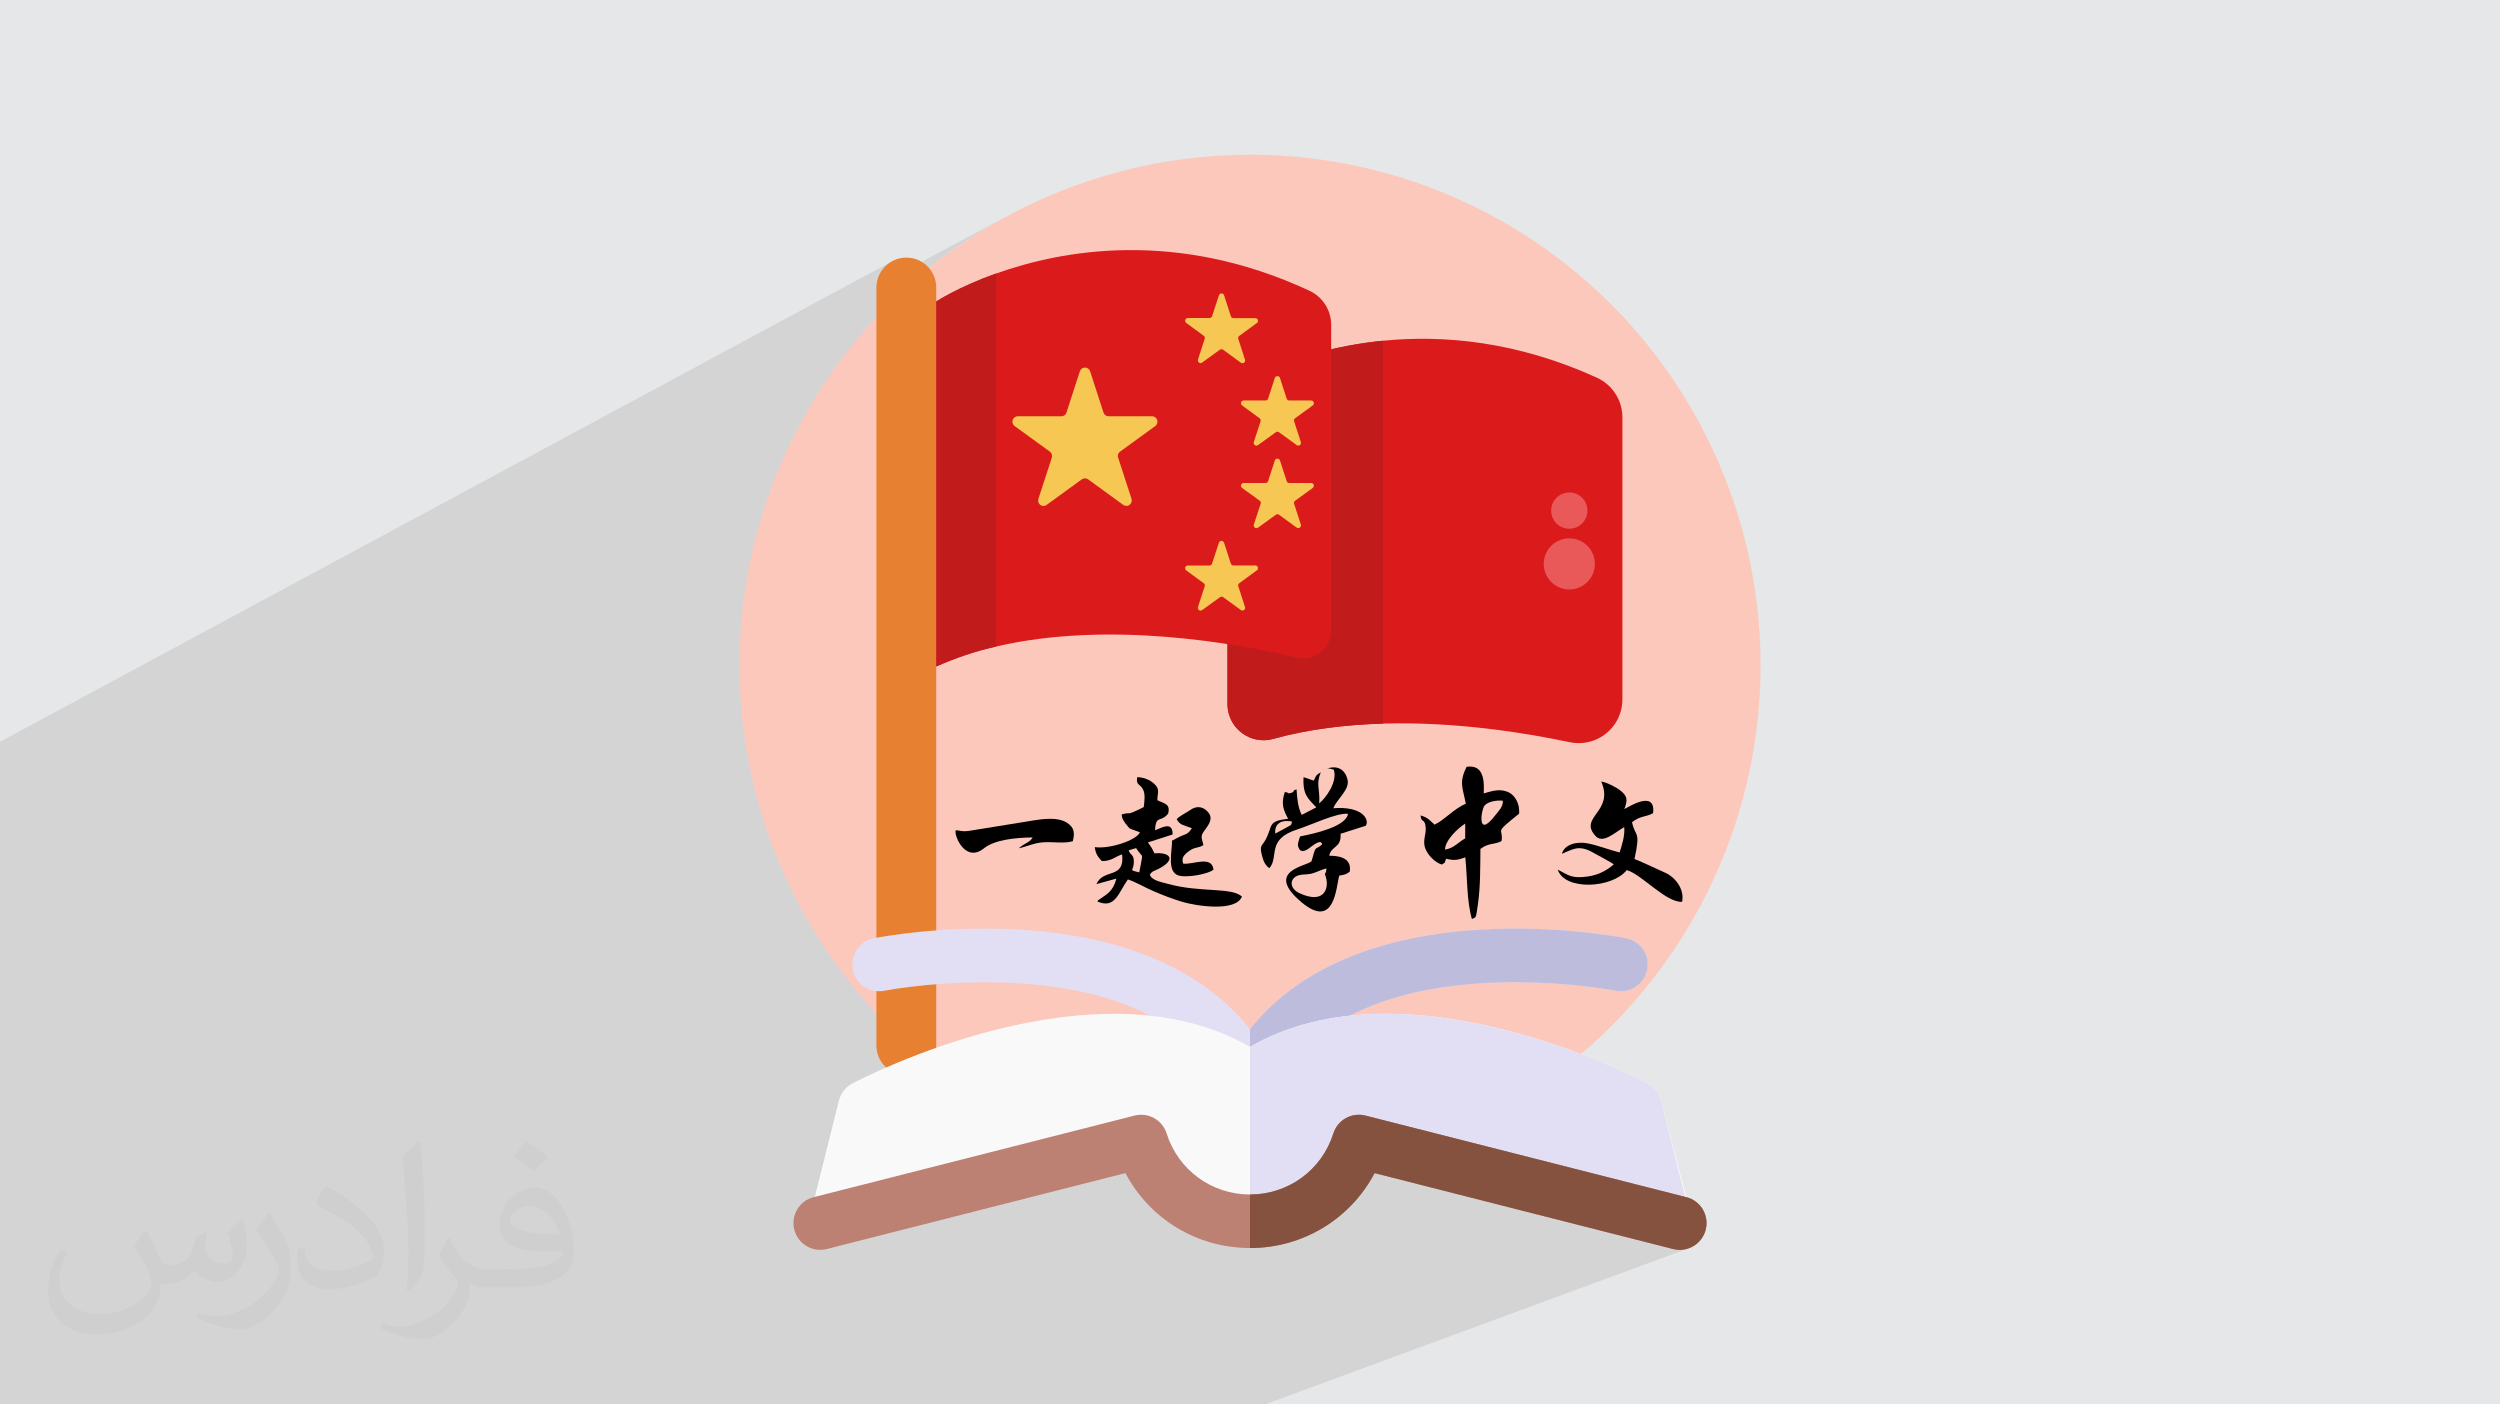
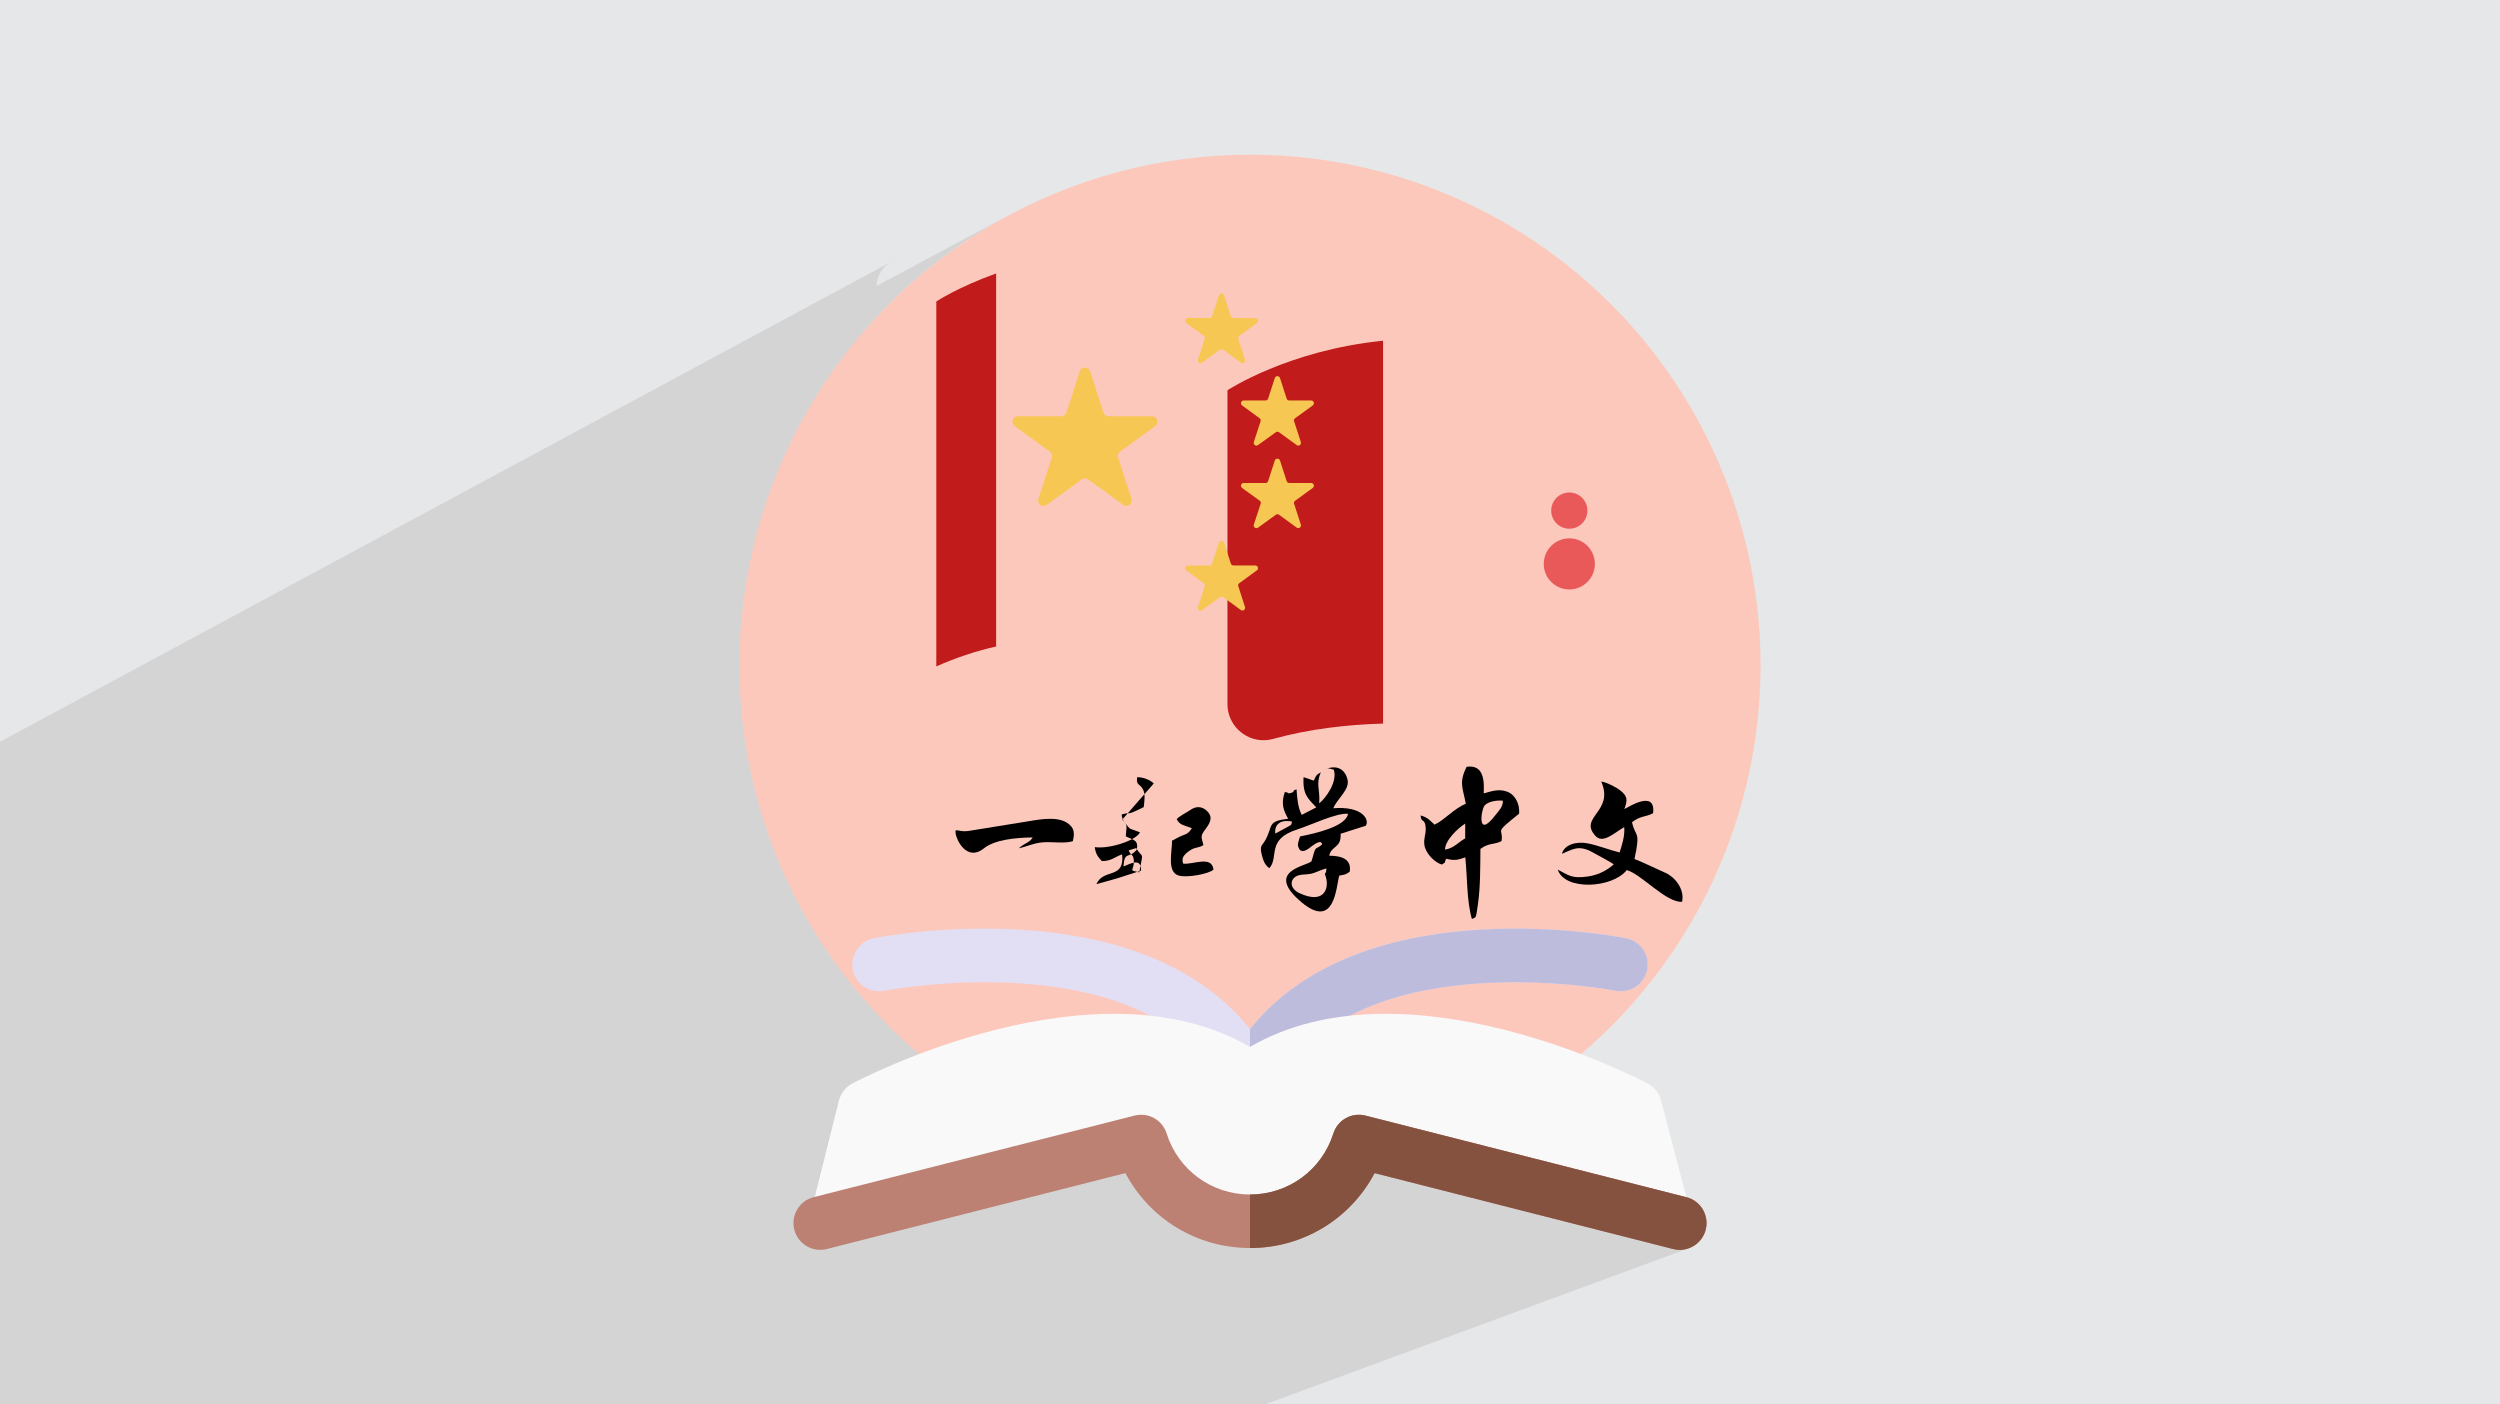
<svg xmlns="http://www.w3.org/2000/svg" xml:space="preserve" width="356px" height="200px" version="1.1" style="shape-rendering:geometricPrecision; text-rendering:geometricPrecision; image-rendering:optimizeQuality; fill-rule:evenodd; clip-rule:evenodd" viewBox="0 0 356000 200000">
  <defs>
    <style type="text/css">
   
    .fil9 {fill:black}
    .fil14 {fill:#865240}
    .fil13 {fill:#BC8173}
    .fil11 {fill:#BEBCDD}
    .fil5 {fill:#C11B1B}
    .fil4 {fill:#DB1B1B}
    .fil10 {fill:#E2DFF4}
    .fil0 {fill:#E6E7E8}
    .fil7 {fill:#E88032}
    .fil6 {fill:#EA5959}
    .fil8 {fill:#F6C752}
    .fil12 {fill:#F9F9F9}
    .fil3 {fill:#FCC8BC}
    .fil2 {fill:#373435;fill-opacity:0.031}
    .fil1 {fill:#373435;fill-opacity:0.102}
   
  </style>
  </defs>
  <g id="Layer_x0020_1">
    <polygon class="fil0" points="0,0 356000,0 356000,200000 0,200000 " />
    <path class="fil1" d="M180110 200000l-640 0 0 0 -1200 0 -2670 0 -580 0 -3920 0 -9750 0 -37040 0 -3580 0 -410 0 -3290 0 -4560 0 -710 0 -2730 0 -2050 0 -2330 0 0 0 -2180 0 -4230 0 -5010 0 -1640 0 -1780 0 -4490 0 -4010 0 -2420 0 -4840 0 0 0 -2260 0 0 0 -1690 0 -930 0 -4020 0 -1290 0 -5890 0 -2330 0 -470 0 0 0 -540 0 -90 0 0 0 -1370 0 -2840 0 -580 0 -570 0 -1980 0 -300 0 -70 0 -450 0 -980 0 -150 0 -670 0 -10 0 0 0 -1300 0 -2440 0 -100 0 -30 0 -3180 0 -560 0 -220 0 -20 0 -100 0 -430 0 -20 0 -30 0 -300 0 -650 0 -3600 0 -260 0 -5370 0 -20 0 -140 0 -190 0 -250 0 -1110 0 -180 0 -2300 0 -210 0 -290 0 -490 0 -360 0 -440 0 -480 0 -90 0 -530 0 -2110 0 -290 0 -170 0 -100 0 -80 0 -650 0 -410 0 -1030 0 -230 0 -310 0 -80 0 -2180 0 -110 0 -440 0 -490 0 -810 0 -60 0 -80 0 -310 0 -70 0 -3220 0 -110 0 -450 0 -350 0 -10 0 -320 0 -2400 0 -240 0 -10 0 -230 0 -890 0 -640 0 0 -230 0 -70 0 -430 0 -220 0 -390 0 -30 0 -460 0 -370 0 -220 0 -20 0 -10 0 -180 0 -20 0 -110 0 -10 0 -10 0 -300 0 -220 0 -10 0 0 0 -370 0 -80 0 -20 0 -60 0 -60 0 -20 0 -100 0 -1280 0 -70 0 0 0 -10 0 -30 0 -100 0 -20 0 0 0 -110 0 -20 0 -160 0 -170 0 -20 0 -10 0 -30 0 -20 0 -180 0 -120 0 0 0 -10 0 -210 0 -130 0 -300 0 -40 0 -30 0 -80 0 -590 0 -430 0 -150 0 -390 0 -40 0 -470 0 -30 0 -150 0 -60 0 -940 0 -90 0 -840 0 -230 0 -120 0 -230 0 -1310 0 -700 0 -340 0 -1070 0 -80 0 -120 0 -50 0 -920 0 -1890 0 -860 0 -1160 0 -330 0 -600 0 -1200 0 -3390 0 -3860 0 -1680 0 -690 0 -370 0 -180 0 -2180 0 -1590 0 -610 0 -320 0 -470 0 -530 0 -460 0 -340 0 -110 0 -80 0 -30 0 -290 0 -1870 0 -2160 0 -820 0 -520 0 -860 0 -90 0 -260 0 -2450 0 -320 0 -70 0 -120 0 -2200 0 -2150 0 -220 0 -310 0 -320 0 -290 0 -240 0 -160 0 -660 0 -90 0 -1380 0 -1490 0 -690 0 -190 0 -2350 0 -280 0 -200 0 -1570 0 -90 0 -580 0 -1130 0 -1040 0 -50 0 -840 0 -530 0 -190 0 -220 0 -350 0 -120 0 -16710 0 -10 0 0 0 -530 0 -10 0 -5670 0 -170 0 -2060 127410 -68620 -730 400 -630 520 -520 630 -390 720 -250 800 -70 650 18520 -9930 -3040 1750 -2950 1890 -2850 2030 -2750 2160 -2640 2280 -2530 2410 -1780 1870 0 2170 10760 -5700 1220 -610 1460 -670 1690 -710 1910 -730 10 0 0 0 0 10 0 0 900 -310 940 -310 980 -310 1020 -290 1050 -280 1090 -270 1130 -260 1160 -240 1200 -220 1230 -200 1260 -180 1290 -150 1330 -120 1360 -100 1380 -60 1410 -30 1440 0 1470 40 1500 90 1520 120 1540 170 1570 210 1590 270 1620 310 1630 360 1660 420 1670 480 1700 530 1710 600 1730 660 1750 720 1760 790 680 370 610 460 530 540 450 600 360 660 270 710 160 740 60 780 0 3500 330 -80 2230 -460 2360 -390 2470 -300 1620 -130 1670 -100 1710 -40 1750 0 1800 70 1820 120 1870 190 1900 250 1940 330 1970 400 2000 480 2030 560 2050 650 2090 730 2110 830 2130 930 790 430 710 530 610 630 530 700 420 770 310 820 190 860 60 900 0 10 0 0 0 0 0 0 0 40160 0 0 -120 1250 -370 1170 -570 1060 -760 920 -920 760 -1060 570 -15930 6920 -20 730 450 -130 450 -120 450 -110 450 -70 450 -20 460 40 460 110 470 190 300 200 280 250 250 320 220 370 180 410 120 450 60 490 -10 510 -1150 930 12840 -5510 310 60 350 110 380 150 380 180 380 190 340 190 300 180 220 150 370 320 270 290 180 290 100 300 20 310 -50 350 -100 400 -100 300 1530 -650 770 -270 730 -100 600 170 370 560 40 1030 -380 180 -2620 1110 190 680 190 470 180 370 130 350 70 450 -10 640 -130 940 -270 1330 520 210 550 230 550 250 560 260 560 260 570 260 550 260 550 240 480 260 470 350 450 430 400 510 320 580 220 630 90 670 -60 700 -11320 4650 280 40 1010 150 0 0 820 130 0 0 630 100 420 80 200 40 730 230 660 350 570 480 460 560 340 650 220 700 80 740 -80 770 -220 740 -360 660 -470 560 -570 460 -640 350 -54290 21850 0 1960 14290 -5730 700 -160 720 -30 730 110 45700 11610 720 270 640 390 540 500 430 590 310 660 180 710 40 750 -110 760 -210 620 -310 560 -390 490 -460 420 -520 330 -570 250 -60320 22230zm-51050 -163320l0 0zm12790 2260l0 0 0 0z" />
  </g>
  <g id="Layer_x0020_1_0">
-     <path class="fil2" d="M20820 175250c680,1040 1120,2030 1550,3120 320,640 490,1820 1990,1820 440,0 1070,-130 1630,-450 630,-330 1110,-820 1360,-1580l600 -2020 1460 -720 100 100c-200,770 -250,1490 -250,2060 0,1700 1460,2340 2620,2340 680,0 1290,-340 1290,-950 0,-810 -340,-2170 -780,-3390 680,-680 1360,-1360 2140,-1910l120 60c340,1440 530,2870 530,3810 0,930 -410,1960 -750,2640 -700,1310 -1940,2370 -3440,2370 -1140,0 -2410,-580 -3280,-1620l-50 0c-820,1000 -2090,1920 -4120,1920l-630 0c-100,1340 -390,2290 -830,3140 -1210,2370 -4800,4030 -8180,4030 -4700,0 -7060,-2710 -7060,-6320 0,-2230 730,-4300 1850,-5770l920 380c-700,1340 -1170,2620 -1170,3850 0,3370 2750,4980 5920,4980 2940,0 6580,-1870 7240,-4040 -250,-2360 -1140,-3470 -2500,-5640 410,-720 940,-1440 1600,-2210l120 0 0 0 0 0 0 0zm54210 -12720c990,620 1960,1360 2910,2200 -530,740 -1190,1420 -2010,2020 -950,-770 -1900,-1430 -2870,-2130 660,-740 1310,-1450 1970,-2090l0 0 0 0 0 0zm510 9250c-1600,0 -2910,1040 -2910,1820 0,1680 3200,2190 7030,2170 -480,-1960 -2160,-3990 -4120,-3990zm-3590 8930c2080,0 3900,-60 5290,-400 1550,-400 2860,-1180 2860,-1710 0,-150 0,-310 -50,-460 -870,80 -1870,80 -2740,80 -2820,0 -4980,-640 -5830,-2220 -210,-440 -360,-930 -360,-1490 0,-1520 660,-3020 1820,-4050 970,-850 2040,-1380 3130,-1380 1970,0 3540,1580 4640,4070 600,1360 1010,2930 1010,4910 0,1320 -360,2430 -1180,3250 -1530,1480 -4350,2040 -8670,2040l-1960 0 0 0 -510 0c-1070,0 -1840,-190 -2450,-660l-100 0c30,250 50,500 50,720 0,970 -320,2210 -970,3200 -1920,2860 -4000,4090 -5800,4090 -1820,0 -4050,-700 -6060,-1600l360 -710c650,270 1550,460 2790,460 3250,0 7520,-3130 8050,-6180 -120,-250 -340,-580 -650,-930 -950,-1130 -1550,-2070 -2110,-3060 480,-950 920,-1710 1330,-2390l170 -20c1390,2820 2650,4450 5460,4450l440 0 0 0 2040 0 0 0 0 0 0 -10zm-14080 2990c240,-1300 260,-2760 260,-4120l0 -2020c0,-3770 -480,-9250 -870,-12810 680,-740 1630,-1600 2380,-2180l220 60c510,4490 630,9700 630,14500 0,1260 -50,2500 -170,3390 -70,1140 -730,2010 -2140,3320l-310 -140 0 0 0 0 0 0zm-14490 -5950c70,1770 940,3170 3980,3170 1890,0 3490,-500 5260,-1350 320,-130 490,-330 490,-480 0,-1110 -850,-2580 -2280,-3920 -1390,-1260 -3230,-2370 -4950,-3110 -590,-250 -780,-520 -780,-770 0,-510 680,-1570 1240,-2340l190 -20c1970,1030 4170,2550 5800,4260 1480,1570 2400,3160 2400,4890 0,1280 -390,2490 -1020,3600 -2160,1090 -4460,1920 -6740,1920 -2770,0 -4660,-1300 -4660,-4350 0,-330 0,-840 120,-1500l950 0 0 0 0 0 0 0zm-5010 -5030l1720 2780c630,1030 1220,2150 1220,3910l0 2270c0,1830 -1170,3790 -3060,5730 -1480,1310 -2790,1870 -4000,1870 -1800,0 -3860,-560 -6240,-1580l270 -700c750,210 1620,370 2690,370 3420,-20 6920,-2520 8520,-5570 190,-350 260,-680 260,-900 0,-350 -190,-750 -340,-1100 -870,-1640 -1840,-3140 -2910,-4520 560,-890 1120,-1740 1730,-2580l140 20 0 0z" />
    <g id="_2225099255376">
      <g id="BULINE">
        <circle class="fil3" cx="178000" cy="94740" r="72710" />
      </g>
      <g id="Icons">
-         <path class="fil4" d="M231030 59450l0 40150c0,0 0,0 0,0 0,3440 -2780,6220 -6220,6220 -430,0 -860,-40 -1290,-130 -6450,-1370 -16300,-2940 -26570,-2650 -5250,150 -10590,780 -15650,2180 -450,120 -910,190 -1370,190 -2830,0 -5140,-2310 -5140,-5140 0,-10 0,-10 0,-10l0 -44690c0,0 8660,-5710 22160,-7050 8540,-850 19030,60 30460,5270 2210,1010 3620,3220 3620,5640 0,10 0,10 0,20l0 0z" />
        <path class="fil5" d="M196950 48520l0 54520c-5250,150 -10590,780 -15650,2180 -450,120 -910,190 -1370,190 -2830,0 -5140,-2310 -5140,-5140 0,-10 0,-10 0,-10l0 -44690c0,0 8660,-5710 22160,-7050l0 0z" />
        <circle class="fil6" cx="223470" cy="80300" r="3640" />
        <circle class="fil6" cx="223470" cy="72710" r="2580" />
-         <path class="fil7" d="M129060 36680l0 0c2360,0 4260,1910 4260,4260l0 107930c0,2360 -1900,4260 -4260,4260l0 0c-2350,0 -4260,-1900 -4260,-4260l0 -107930c0,-2350 1910,-4260 4260,-4260z" />
-         <path class="fil4" d="M189560 46250l0 43500c0,0 0,10 0,10 0,2200 -1780,3980 -3970,3980 -310,0 -620,-40 -920,-110 -8560,-2020 -26840,-5310 -42820,-1560 -2930,660 -5780,1620 -8520,2840l0 -51980c0,0 3120,-2060 8520,-3980 9390,-3360 25700,-6350 44590,2440 1890,870 3120,2770 3120,4860z" />
        <path class="fil5" d="M141850 38940l0 53120c-2930,660 -5780,1620 -8520,2840l0 -51970c0,0 3110,-2060 8520,-3990l0 0z" />
        <g>
          <path class="fil8" d="M155230 52870l1910 5890c100,310 400,520 730,520 0,0 0,0 0,0l6190 0c0,0 0,0 0,0 420,0 760,350 760,770 0,240 -120,470 -310,620l-5010 3640c-200,140 -320,370 -320,620 0,70 10,150 40,230l1910 5880c20,80 30,150 30,230 0,420 -340,770 -760,770 -160,0 -320,-50 -450,-140l-5000 -3640c-130,-90 -290,-140 -450,-140 -160,0 -320,50 -450,140l-5010 3640c-130,100 -280,150 -440,150 -430,0 -770,-350 -770,-770 0,-80 10,-150 30,-230l1920 -5880c20,-80 30,-160 30,-230 0,-250 -120,-480 -310,-630l-5020 -3640c-190,-150 -310,-380 -310,-620 0,-420 340,-770 760,-770 0,0 0,0 10,0l6190 0c0,0 0,0 0,0 330,0 630,-210 730,-520l1910 -5890c110,-320 400,-530 730,-530 330,0 630,210 730,530l0 0z" />
          <path class="fil8" d="M174310 42050l960 2980c50,160 200,270 370,270 0,0 0,0 0,0l3120 0c210,0 380,170 380,380 0,130 -50,240 -150,310l-2520 1840c-100,70 -160,180 -160,310 0,40 0,80 20,110l960 2970c10,40 20,80 20,120 0,210 -170,380 -380,380 -90,0 -160,-20 -230,-70l-2530 -1850c-70,-40 -150,-70 -230,-70 -80,0 -160,30 -230,70l-2530 1830c-60,50 -140,80 -220,80 -220,0 -390,-180 -390,-390 0,-40 10,-80 20,-120l960 -2960c20,-40 20,-80 20,-120 0,-120 -60,-240 -160,-310l-2500 -1830c-100,-70 -150,-190 -150,-310 0,-210 170,-380 380,-390l3120 0c160,0 290,-100 340,-250l970 -2960c40,-170 190,-290 370,-290 170,0 320,110 370,270l0 0z" />
          <path class="fil8" d="M182260 53800l960 2960c50,160 200,270 370,270 0,0 0,0 0,0l3120 0c220,0 390,180 390,390 0,120 -60,230 -160,310l-2520 1830c-100,70 -160,190 -160,310 0,40 10,80 20,120l960 2960c20,40 20,80 20,120 0,210 -170,390 -380,390 -80,0 -160,-30 -230,-80l-2520 -1830c-70,-50 -140,-70 -230,-70 -80,0 -160,20 -220,70l-2540 1830c-70,50 -150,80 -230,80 -210,0 -390,-180 -390,-390 0,-40 10,-80 20,-120l970 -2960c10,-40 10,-80 10,-120 0,-120 -50,-240 -150,-310l-2510 -1830c-90,-80 -150,-190 -150,-310 0,-210 170,-390 380,-390l3130 0c0,0 0,0 0,0 160,0 310,-110 360,-270l960 -2960c60,-140 210,-240 360,-240 160,0 300,100 360,240l0 0z" />
          <path class="fil8" d="M182260 65550l960 2960c50,160 200,270 370,270 0,0 0,0 0,0l3120 0c220,0 390,170 390,390 0,120 -60,230 -160,310l-2520 1830c-100,70 -160,180 -160,310 0,40 10,80 20,120l960 2960c20,40 20,80 20,120 0,210 -170,380 -380,380 -80,0 -160,-20 -230,-70l-2520 -1830c-70,-50 -140,-70 -230,-70 -80,0 -160,20 -220,70l-2540 1840c-70,50 -150,70 -230,70 -210,0 -390,-170 -390,-380 0,-40 10,-80 20,-120l980 -2980c10,-40 20,-80 20,-120 0,-120 -60,-240 -160,-310l-2520 -1820c-90,-80 -150,-190 -150,-310 0,-220 170,-390 380,-390l3130 0c0,0 0,0 0,0 160,0 310,-110 360,-270l960 -2960c60,-150 210,-240 360,-240 160,0 300,90 360,240z" />
          <path class="fil8" d="M174310 77300l960 2950c50,160 200,270 370,270 0,0 0,0 0,0l3120 0c210,0 380,170 380,380 0,130 -50,240 -150,310l-2520 1840c-100,70 -160,180 -160,310 0,40 10,80 20,110l960 2970c10,40 20,80 20,120 0,210 -170,380 -380,380 -90,0 -160,-20 -230,-70l-2520 -1830c-70,-50 -150,-70 -230,-70 -80,0 -160,20 -220,70l-2550 1840c-60,40 -140,70 -220,70 -220,0 -390,-170 -390,-390 0,-40 10,-80 20,-110l960 -2970c20,-30 20,-70 20,-110 0,-130 -60,-240 -160,-320l-2500 -1830c-100,-70 -150,-190 -150,-310 0,-210 170,-380 380,-380l3120 0c160,-20 300,-120 340,-280l970 -2960c50,-160 200,-270 370,-270 170,0 320,110 370,280l0 0z" />
        </g>
      </g>
      <g>
        <path class="fil9" d="M188890 123670c-100,1230 -400,240 -90,1230 480,1520 -170,3960 -3770,2280 -1550,-720 -1370,-2240 -10,-2560 840,-190 1180,0 2150,-340 690,-240 1000,-450 1720,-610zm-7290 -4970c-170,-1530 1050,-2000 2390,-1710 -180,580 0,370 -500,690l-1890 1020zm12880 -1110c550,-750 -280,-2830 -4620,-2500 590,-1430 2390,-2630 2020,-4110 -450,-1780 -1960,-2120 -3530,-1250 750,-370 690,-380 1580,-130 570,1720 -1130,4050 -2080,4800 160,-2040 -510,-2640 230,-4420 -640,360 -690,460 -990,1180l-1460 -490c-160,2560 710,3100 1810,4300l-2070 1070c-530,-970 -670,-2420 -740,-3630 -760,200 -80,300 -820,510 -520,160 -150,-50 -850,-140 -580,1690 -190,2600 470,3810 -3020,370 -2110,940 -3220,3000 -510,940 -900,730 -490,2300 220,850 510,1380 1040,1740 1410,-1600 -480,-4120 3990,-5520 1810,-570 5620,-2410 7210,-2220 -300,1810 -4620,2780 -6830,3220 -70,220 -290,850 -300,1120 0,350 -20,160 80,440 360,1050 1350,260 1850,-140 1520,-1180 1500,-300 1500,-290 -880,850 -880,50 -1320,1790l-180 610c-630,710 -6830,1330 -1390,5870 4750,3950 4900,-2360 5340,-3820 950,-160 910,-180 1490,-550 290,-1840 -1190,-2270 -2920,-2290 300,-1450 1750,-1050 1620,-3120l3580 -1140z" />
        <path class="fil9" d="M205770 120980c10,-1330 1860,-3070 2880,-3700l-10 2110c-890,460 -1630,1430 -2870,1590zm8230 -6960c80,850 -670,1550 -1100,2110 -2670,3460 -1970,-950 -1470,-1460 520,-540 1710,-740 2570,-650zm-4400 16840c620,-310 540,120 870,-2200 340,-2390 320,-5350 340,-7770 1210,-920 2020,-580 3010,-1120 310,-2020 -1250,-890 2500,-3900 130,-1390 -580,-2570 -1400,-3000 -1270,-650 -2420,-230 -3640,110 110,-1970 -60,-4130 -2440,-3790 -1090,2230 -570,2870 -110,5260 -1610,650 -3050,2320 -4440,2980 -650,-550 -960,-1040 -1990,-1310 40,1130 640,310 720,1780 60,880 -330,1470 -180,2460 180,1170 1470,2480 2480,2750 700,-430 250,-150 630,-830 1180,320 1730,160 2710,-200 300,2890 190,6210 940,8780z" />
-         <path class="fil9" d="M162230 124230c-1650,-410 -760,-120 -770,-1550 -20,-1080 -480,-840 -740,-1590l1060 -320c1060,1690 1020,220 450,3460zm2070 -12670c-550,-490 -1420,-880 -2360,-890 -220,1180 420,920 840,1770 340,680 180,1690 90,2490 -2820,1400 -1590,600 -3130,1040 -50,560 440,1210 800,1630 380,450 240,350 850,580l940 340c-500,1160 -4410,2420 -6430,2110 110,970 470,1430 1010,1990 1400,0 1830,-610 2880,-960 410,3620 -2670,1940 -3660,4240l2850 -790c-530,1960 -1470,2250 -2350,2920 -440,340 0,-160 -360,340 2510,1120 2990,-1230 4340,-3140 1200,400 2420,1150 3690,1690 1300,560 2530,1030 3940,1470 2010,620 7750,1520 8610,-720 -1470,-1360 -5990,-540 -10460,-1790 -800,-230 -2400,-460 -2650,-1330 360,-550 570,-480 1270,-840 2570,-1340 1570,-2400 -620,-2190 -490,-1020 -340,-680 -920,-1560l3510 -1130c30,-2020 -1690,-870 -2510,-600 140,-2240 770,-1040 1870,-2360 370,-1430 -570,-1430 -1530,-1920 10,-1170 420,-1570 -510,-2390z" />
+         <path class="fil9" d="M162230 124230c-1650,-410 -760,-120 -770,-1550 -20,-1080 -480,-840 -740,-1590l1060 -320c1060,1690 1020,220 450,3460zm2070 -12670c-550,-490 -1420,-880 -2360,-890 -220,1180 420,920 840,1770 340,680 180,1690 90,2490 -2820,1400 -1590,600 -3130,1040 -50,560 440,1210 800,1630 380,450 240,350 850,580l940 340c-500,1160 -4410,2420 -6430,2110 110,970 470,1430 1010,1990 1400,0 1830,-610 2880,-960 410,3620 -2670,1940 -3660,4240l2850 -790l3510 -1130c30,-2020 -1690,-870 -2510,-600 140,-2240 770,-1040 1870,-2360 370,-1430 -570,-1430 -1530,-1920 10,-1170 420,-1570 -510,-2390z" />
        <path class="fil9" d="M228010 111290c1920,4350 -3340,5050 -780,7780 1050,1120 2710,-530 4060,-1290 110,1260 -320,2520 -660,3610 -1440,-360 -2940,-960 -4460,-1280 -1730,-360 -3430,190 -3750,1470 1420,-560 2240,-1270 4090,-360 330,170 3160,1720 3290,1860 -820,740 -2030,1480 -3620,1720 -2400,360 -2790,-170 -4360,-970 990,3040 7770,2670 9830,70 2110,590 5580,4650 7880,4520 390,-1900 -1120,-3590 -2370,-4130 -1440,-630 -3030,-1430 -4410,-1970 910,-4170 120,-3030 -350,-5240 1220,-950 1950,-710 3000,-1280 420,-3490 -3700,-750 -4090,-590 470,-1300 490,-1830 -640,-2700 -480,-380 -1930,-1140 -2660,-1220z" />
        <path class="fil9" d="M136080 118250c-220,820 1420,4640 4010,2570 1570,-1260 4530,-1540 6970,-1570 -540,830 -980,680 -2000,1550 1200,-250 2200,-780 3530,-860 1400,-90 2950,210 4180,-150 190,-740 260,-1530 -220,-2100 -1500,-1810 -4950,-890 -7040,-590l-7360 1190c-1250,220 -1550,-110 -2070,-40z" />
        <path class="fil9" d="M172800 123830c-220,-2070 -3000,-660 -4310,-850 -240,-680 -80,-1140 840,-1800 840,-610 1340,-380 2040,-840 -330,-1290 -470,-1260 360,-2370 630,-860 1040,-1650 100,-2530 -730,-680 -1590,-620 -2310,-110 -600,420 -1580,870 -1960,1320 450,900 1150,870 2160,1290 -640,1040 -990,760 -2190,1440l-380 210c-20,10 -110,100 -120,60 -20,-40 -90,40 -130,50 -10,1690 -730,4400 890,4960 1140,400 4400,-220 5010,-830z" />
      </g>
      <g>
        <path class="fil10" d="M178000 157410c-1440,0 -2760,-820 -3410,-2110 -10730,-21470 -48290,-14290 -48660,-14220 -2070,410 -4070,-930 -4480,-2990 -410,-2060 920,-4070 2990,-4480 430,-90 10820,-2130 22910,-1070 13830,1200 24280,6010 30650,14010 6370,-8000 16820,-12810 30650,-14010 12080,-1060 22480,980 22920,1070 2060,410 3400,2420 2980,4480 -410,2060 -2420,3400 -4480,2990 -370,-70 -37930,-7250 -48660,14220 -650,1290 -1970,2110 -3410,2110l0 0z" />
        <path class="fil11" d="M181410 155300c10730,-21470 48290,-14290 48660,-14220 2060,410 4070,-920 4480,-2990 420,-2060 -920,-4070 -2980,-4480 -440,-90 -10840,-2130 -22920,-1070 -13830,1200 -24280,6010 -30650,14010l0 10860c1440,0 2760,-820 3410,-2110l0 0z" />
        <path class="fil12" d="M236550 156740c-270,-1050 -960,-1940 -1920,-2450 -1440,-760 -34580,-18010 -56630,-5210 -22050,-12800 -55190,4450 -56630,5210 -960,510 -1650,1400 -1910,2450l-3430 13690 4050 2870 42270 -10980c0,0 16250,24550 30690,0l46930 12100 170 -3940 -3590 -13740z" />
-         <path class="fil10" d="M239970 170430l-3420 -13690c-270,-1050 -960,-1940 -1920,-2450 -1440,-760 -34580,-18010 -56630,-5210l0 27120c7570,0 14320,-4680 17740,-11180l42520 11570 1880 -6110 -170 -50z" />
        <path class="fil13" d="M239200 177980c-310,0 -630,-40 -940,-120l-42520 -10810c-3420,6500 -10170,10670 -17740,10670 -7570,0 -14320,-4170 -17740,-10670l-42520 10810c-2040,520 -4110,-720 -4630,-2750 -520,-2040 710,-4120 2750,-4630l45700 -11620c1960,-500 3960,620 4570,2550 1640,5200 6410,8690 11870,8690 5460,0 10230,-3490 11870,-8690 610,-1930 2610,-3050 4570,-2550l45700 11620c2040,510 3270,2590 2750,4630 -440,1720 -1990,2870 -3690,2870l0 0z" />
        <path class="fil14" d="M195740 167050l42520 10810c310,80 630,120 940,120 1700,0 3250,-1150 3690,-2870 520,-2040 -710,-4120 -2750,-4630l-45700 -11620c-1960,-500 -3960,620 -4570,2550 -1640,5200 -6410,8690 -11870,8690l0 7620c7570,0 14320,-4170 17740,-10670l0 0z" />
      </g>
    </g>
  </g>
</svg>